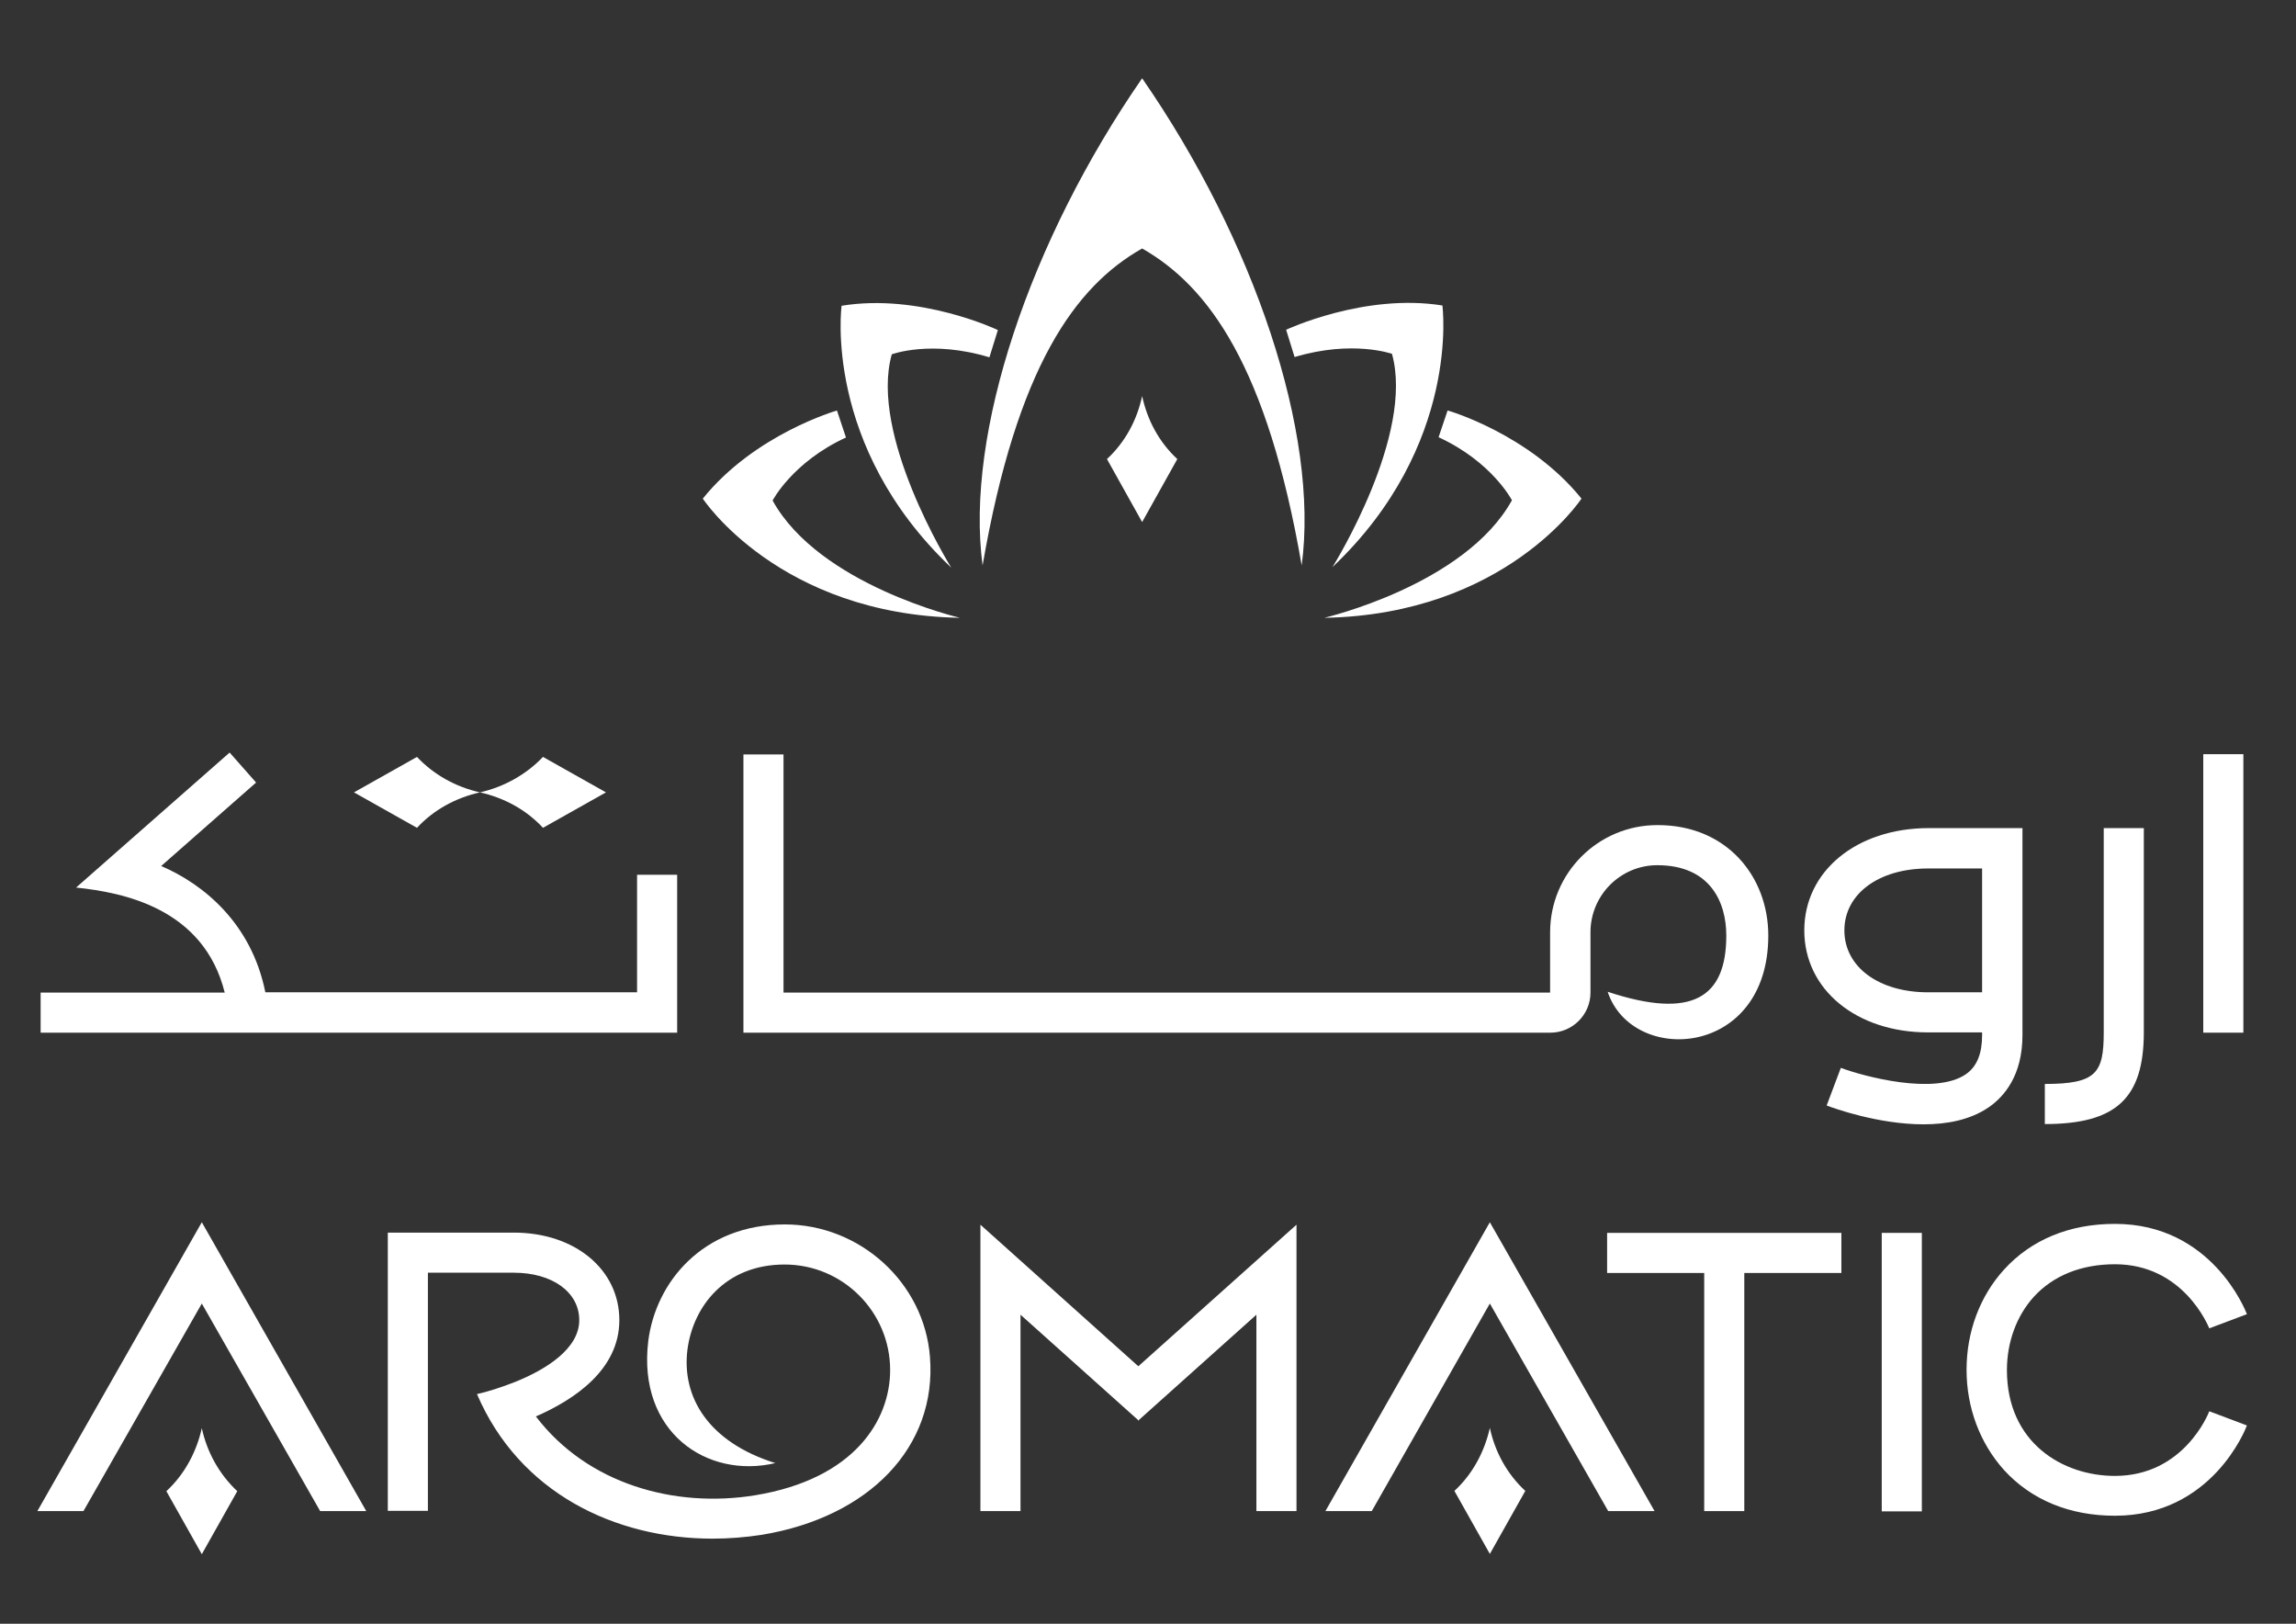
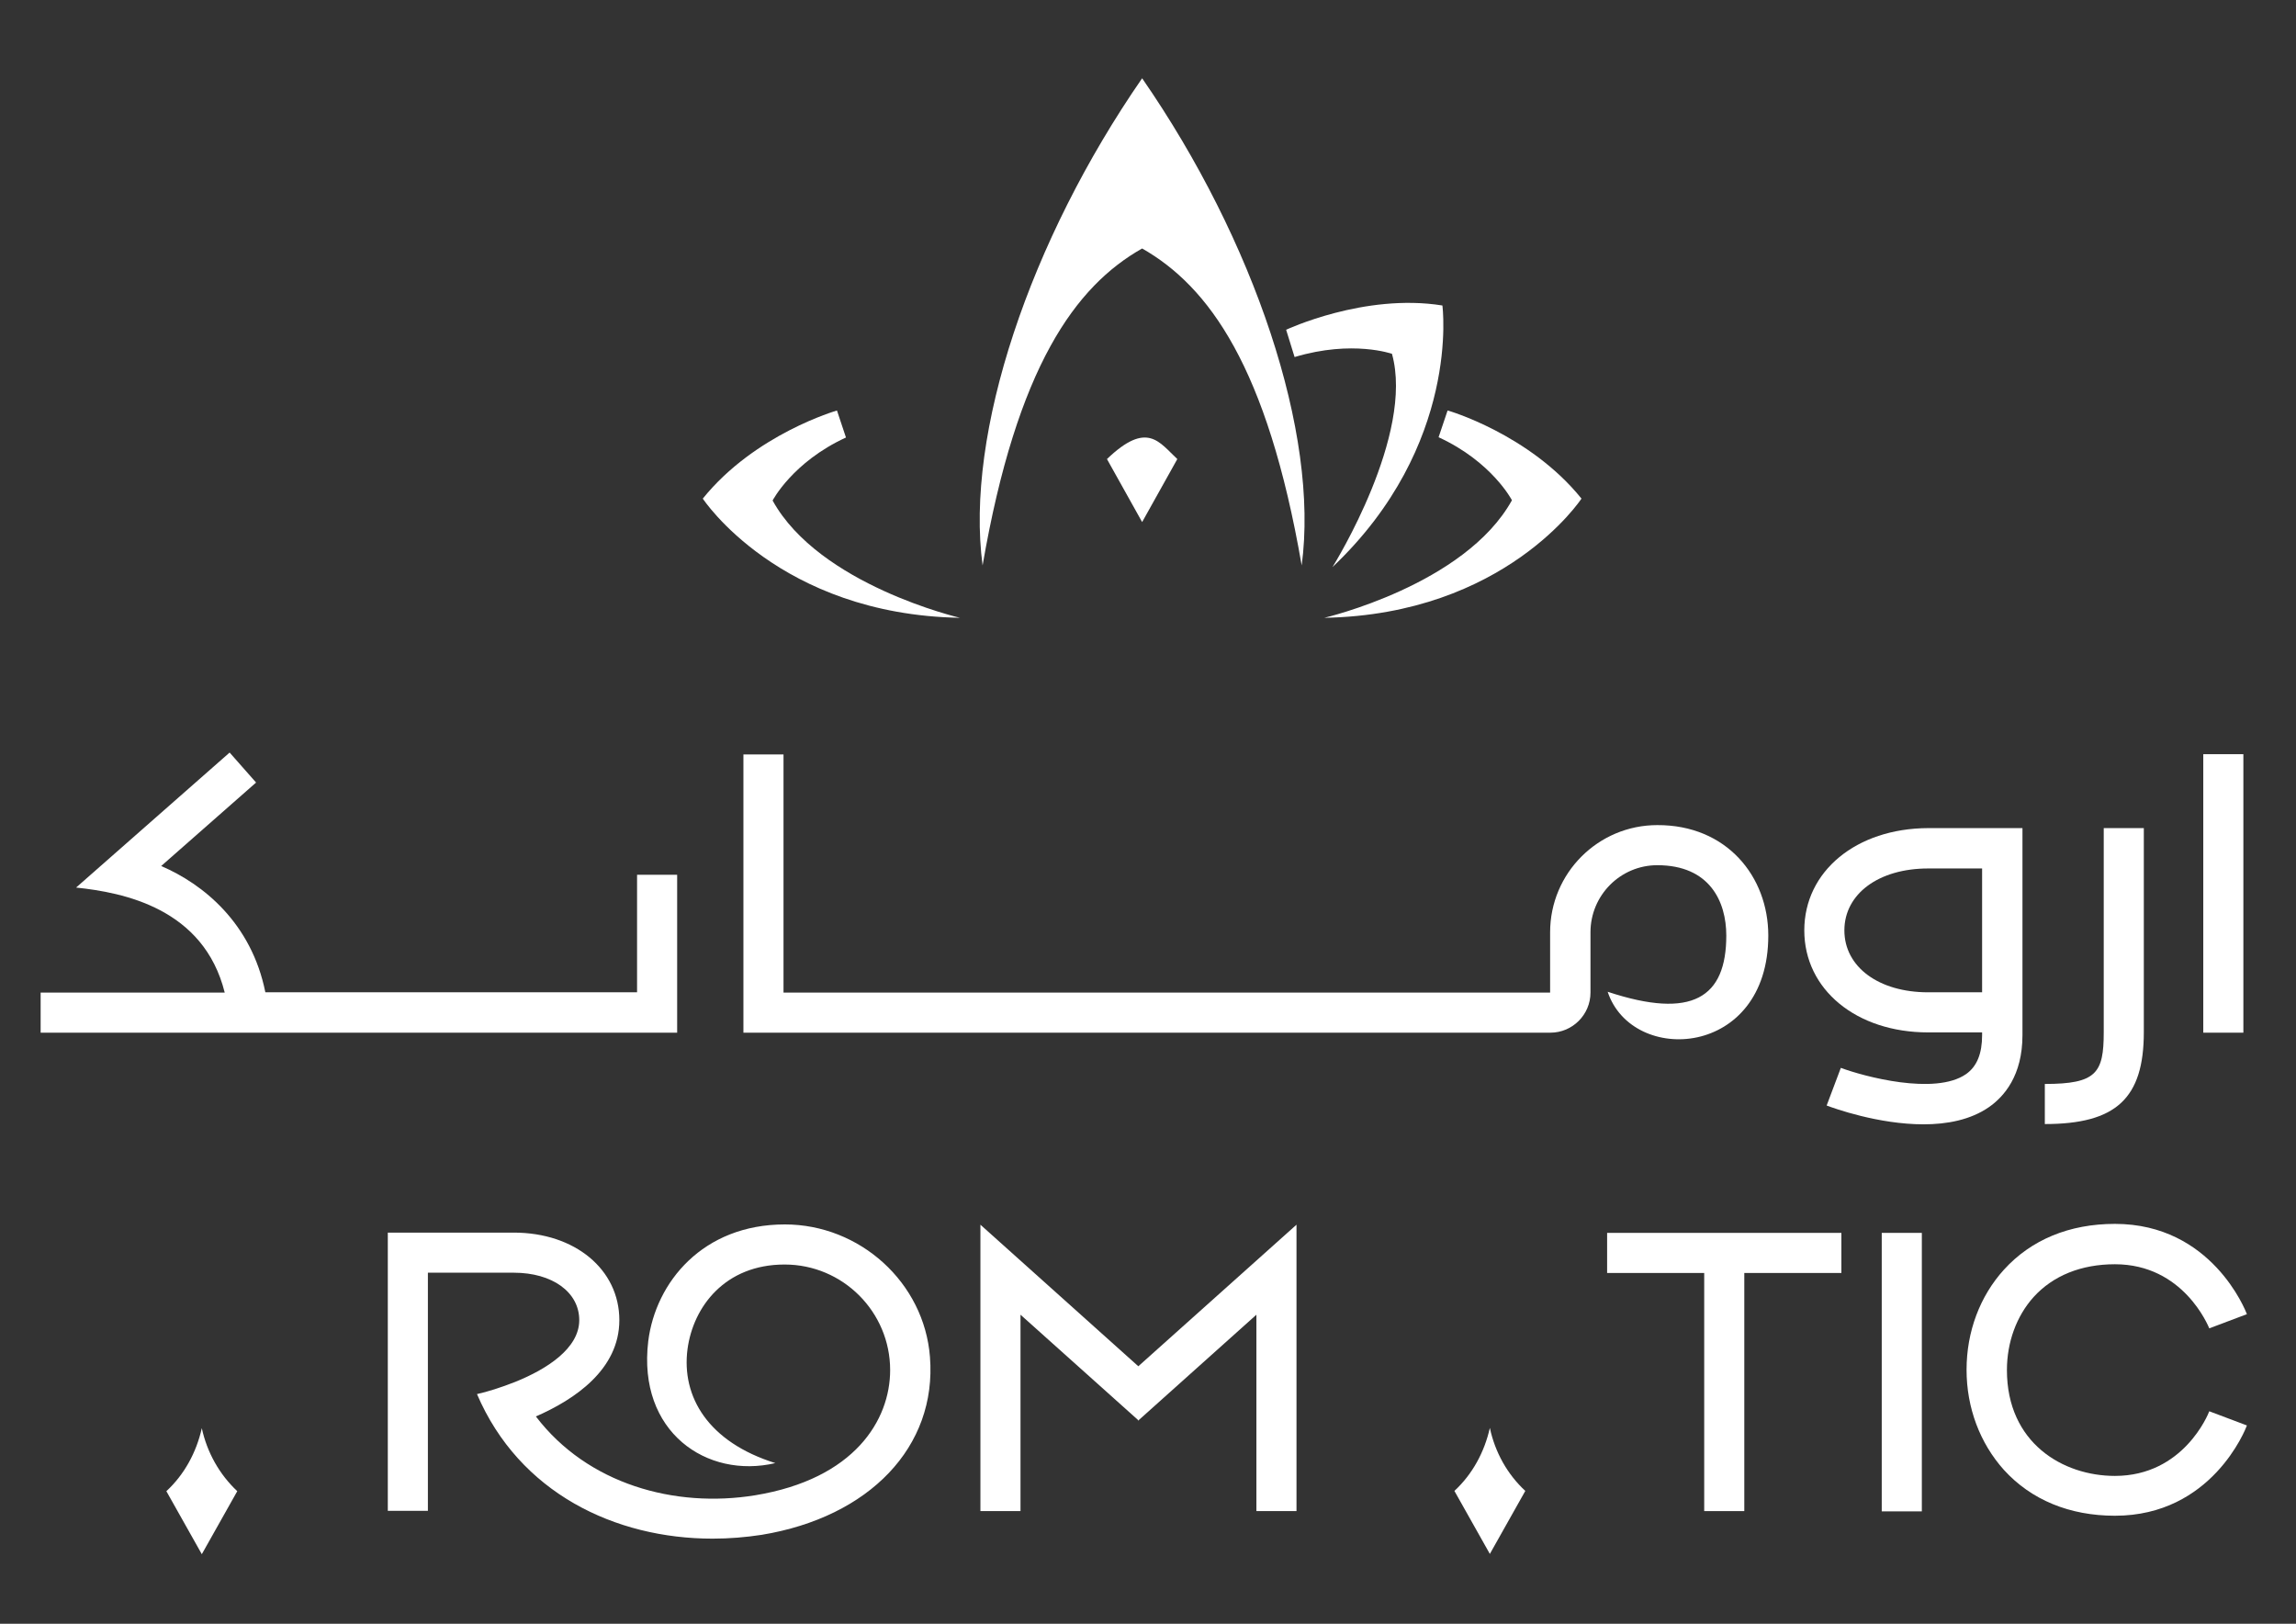
<svg xmlns="http://www.w3.org/2000/svg" version="1.1" id="Layer_1" x="0px" y="0px" viewBox="0 0 841.9 595.3" style="enable-background:new 0 0 841.9 595.3;" xml:space="preserve">
  <rect x="0" y="0" width="841.9" height="595.3" fill="#333333" stroke="none" />
  <style type="text/css">
	.st0{fill:#FFFFFF;}
	.st1{fill:#FFFFFF;}
</style>
  <path class="st0" d="M418.8,28.7c41.1,59.4,65,130.3,58.5,178.6c-12.6-72.9-34.1-102.3-58.5-116.2c-24.4,13.8-45.9,43.2-58.5,116.2  C353.8,158.9,377.7,88.1,418.8,28.7" />
  <path class="st0" d="M579.9,182.8c0,0-27.9,42.5-94.3,43.7c0,0,51.6-12,68.8-43.1c0,0-7.3-14.1-26.9-23.1l3.3-9.8  C530.7,150.4,560.8,159.1,579.9,182.8" />
  <path class="st0" d="M474.7,130.9l-3.1-10c0,0,28.7-13.5,57.3-8.9c0,0,6.9,51.2-40.3,95.9c0.8-1.3,30.1-48.6,21.8-78.2  C510.5,129.8,496.1,124.5,474.7,130.9" />
  <path class="st0" d="M352,226.5c-66.4-1.2-94.3-43.7-94.3-43.7c19.1-23.7,49.2-32.3,49.2-32.3l3.3,9.9c-19.6,9-26.9,23.1-26.9,23.1  C300.4,214.5,352,226.5,352,226.5" />
-   <path class="st0" d="M308.6,112.1c28.7-4.7,57.3,8.9,57.3,8.9l-3.1,10c-21.4-6.5-35.8-1.1-35.8-1.1c-8.3,29.5,21,76.9,21.8,78.2  C301.6,163.4,308.6,112.1,308.6,112.1" />
-   <path class="st0" d="M431.7,168.3l-12.9,23.1l-12.9-23.1c6.6-6.1,11-14.2,12.9-23.1C420.7,154.1,425.1,162.2,431.7,168.3" />
+   <path class="st0" d="M431.7,168.3l-12.9,23.1l-12.9-23.1C420.7,154.1,425.1,162.2,431.7,168.3" />
  <path class="st1" d="M775.5,541.1c-19.1,0-39.6-12.1-39.6-38.8c0-10.2,3.5-19.8,9.8-26.8c7.1-7.8,17.4-12,29.8-12  c25.1,0,34.2,22.6,34.6,23.5l13.8-5.2c-0.5-1.3-12.9-33.1-48.4-33.1c-16.7,0-30.7,5.8-40.7,16.8c-8.8,9.7-13.7,22.7-13.7,36.7  c0,13.9,4.9,26.9,13.7,36.7c10,11,24.1,16.8,40.7,16.8c35.5,0,47.9-31.7,48.4-33.1l-13.8-5.2C809.7,518.5,800.6,541.1,775.5,541.1" />
  <polygon class="st1" points="589.3,466.7 624.9,466.7 624.9,554 639.6,554 639.6,466.7 675.2,466.7 675.2,452 589.3,452 " />
  <rect x="690" y="452" class="st1" width="14.7" height="102.1" />
  <polygon class="st1" points="475.4,449 475.4,554 460.7,554 460.7,482 417.6,520.6 417.6,520.8 417.5,520.7 417.3,520.8   417.3,520.6 374.2,482 374.2,554 359.5,554 359.5,449 417.4,500.9 " />
-   <polygon class="st1" points="13.7,554 30.6,554 74,477.9 117.4,554 134.3,554 74,448.1 " />
  <path class="st1" d="M87,546.7l-13,23.1l-13-23.1c6.6-6.1,11-14.2,13-23.1C75.9,532.4,80.4,540.5,87,546.7" />
-   <polygon class="st1" points="486,554 503,554 546.3,477.9 589.7,554 606.7,554 546.3,448.1 " />
  <path class="st1" d="M287.8,448.9c-30.1,0-47.4,21.2-50.1,42.8c-4,33.3,21.5,50.6,46.6,44.7c-24.6-7.7-34.5-24.3-32.2-41.8  c2.1-15.6,13.8-31,35.6-31c21.4,0,38.7,17.4,38.7,38.7c0,18.3-13,39.9-49.5,45.9c-29.5,4.8-61.5-4.1-80.4-28.9  c14.2-6.2,30.6-17.2,30.6-35.3c0-18.6-16.3-32.1-38.7-32.1h-46.2v102h14.7v-87.3h31.5c14.1,0,24,7.1,24,17.4c0,10.4-12,18-23.4,22.6  c-5.3,2.1-10.4,3.7-14.1,4.5c15.5,36.2,50.6,53,86.4,53c6.1,0,12.1-0.5,18-1.4c39.5-6.5,64.3-32.3,61.7-65.2  C338.9,470.2,315.3,448.9,287.8,448.9" />
  <path class="st1" d="M559.3,546.6l-13,23.1l-13-23.1c6.6-6.1,11-14.2,13-23.1C548.2,532.4,552.7,540.5,559.3,546.6" />
  <rect x="807.9" y="276.5" class="st1" width="14.7" height="102.1" />
  <path class="st1" d="M233.6,363.8H97.3c-5.1-25.4-22.8-39.7-38.2-46.3l34.8-30.6l-9.7-11l-56.3,49.5c17.3,1.8,46.8,7.6,54.5,38.5  H14.9v14.7h233.4v-57.9h-14.7V363.8z" />
  <path class="st1" d="M771.4,378.5c0,14.9-2.7,18.9-21.6,18.9v14.7c26.1,0,36.3-9.4,36.3-33.7v-74.8h-14.7V378.5z" />
  <path class="st1" d="M661.6,341.1c0,21.7,19.1,37.4,45.4,37.4h19.8v1c0,6.8-1.9,11.5-5.9,14.3c-11.4,7.9-37.6,0.8-45.9-2.3  c0,0,0,0,0,0l-5.2,13.8c2.6,1,19,6.9,35.5,6.9c8.6,0,17.2-1.6,24-6.3c5.6-3.9,12.3-11.6,12.3-26.4v-1v-7.4v-67.5H707  C680.7,303.7,661.6,319.4,661.6,341.1 M726.8,363.8H707c-18.1,0-30.7-9.3-30.7-22.7c0-13.4,12.6-22.7,30.7-22.7h19.8V363.8z" />
  <path class="st1" d="M648.4,343c0,44.9-49.9,47.7-58.9,20.6c31.1,10.3,43.5,2.1,43.5-20.6c0-12.5-6.1-25.8-25.3-25.8  c-13.5,0-24.5,11-24.5,24.6v22.1c0,8.1-6.6,14.7-14.7,14.7l-295.9,0v-102h14.7v87.3l281.1,0v-22.1c0-21.7,17.6-39.3,39.3-39.3  C633.1,302.4,648.4,321.3,648.4,343" />
-   <path class="st1" d="M199.1,277.5l23.1,13l-23.1,13c-6.1-6.6-14.2-11-23.1-13C184.8,288.5,192.9,284,199.1,277.5" />
-   <path class="st1" d="M152.9,277.5l-23.1,13l23.1,13c6.1-6.6,14.2-11,23.1-13C167.1,288.5,159,284,152.9,277.5" />
</svg>